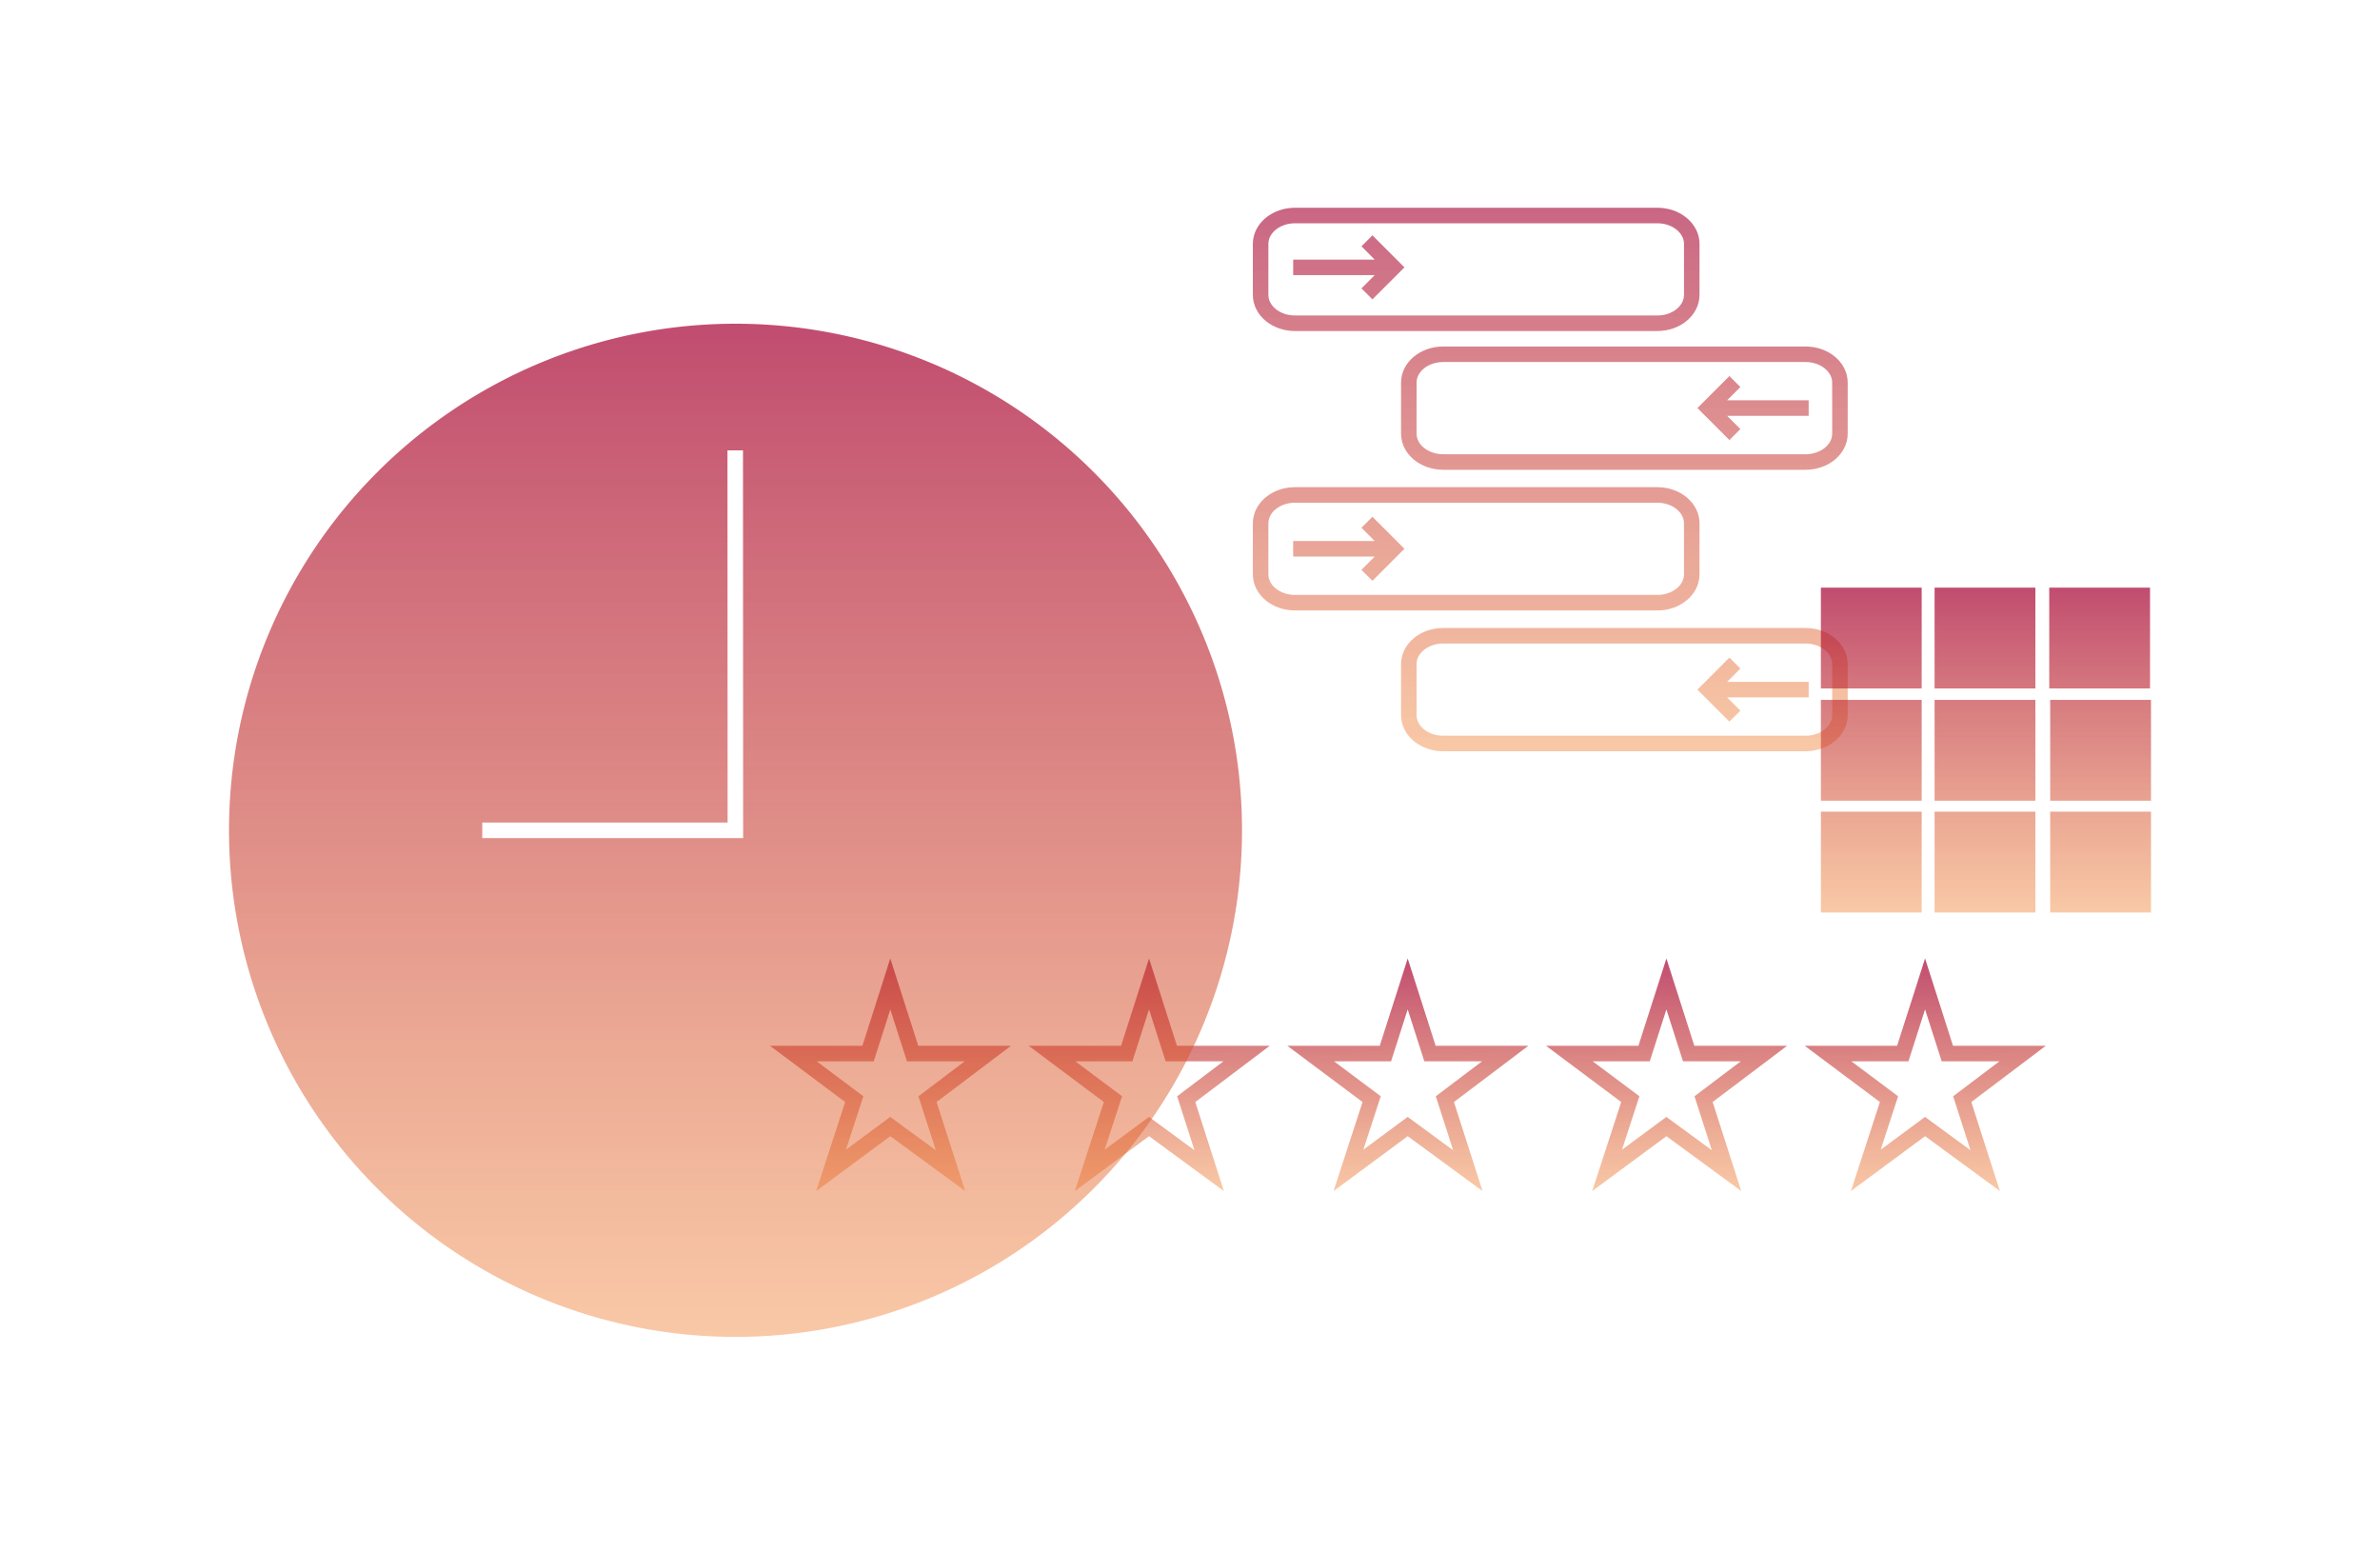
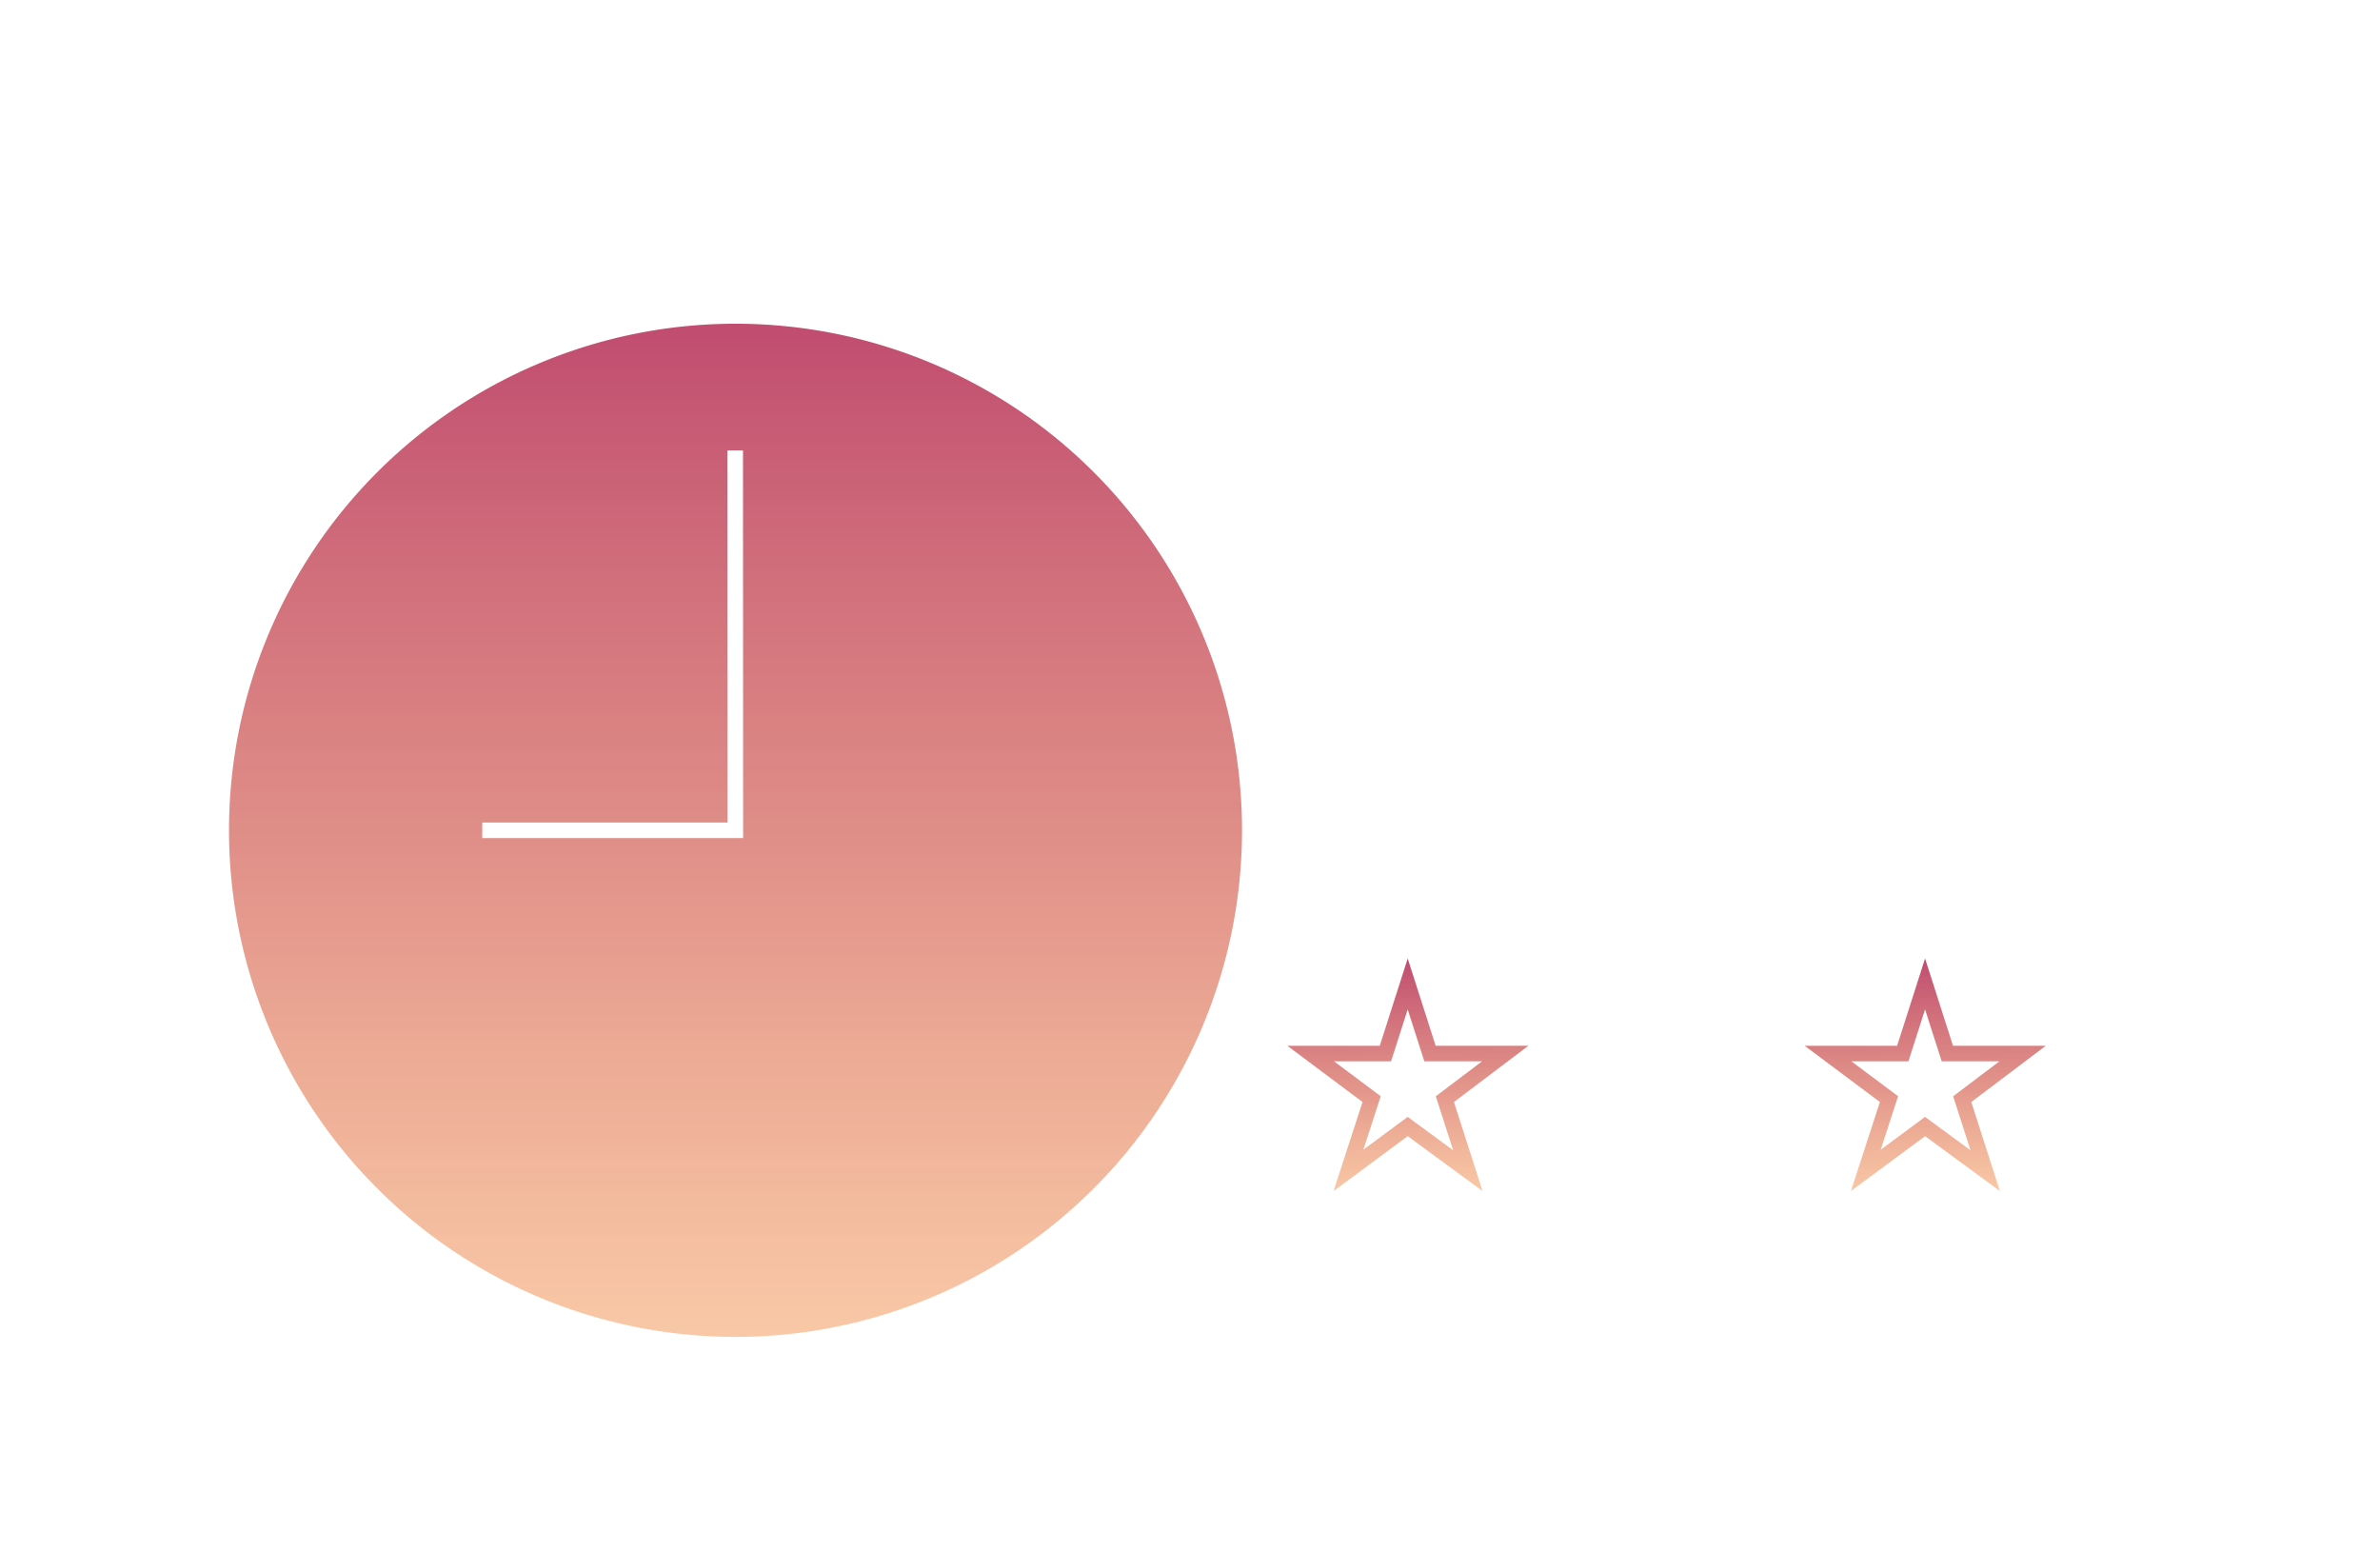
<svg xmlns="http://www.w3.org/2000/svg" xmlns:xlink="http://www.w3.org/1999/xlink" id="Layer_1" data-name="Layer 1" width="460" height="300" viewBox="0 0 460 300">
  <defs>
    <style>.cls-1{fill:url(#linear-gradient);}.cls-2{fill:url(#linear-gradient-2);}.cls-3{fill:url(#linear-gradient-3);}.cls-4{fill:url(#linear-gradient-4);}.cls-5{fill:url(#linear-gradient-5);}.cls-6{fill:none;stroke-miterlimit:10;stroke-width:3px;stroke:url(#linear-gradient-6);}.cls-7{fill:url(#linear-gradient-7);}.cls-8{fill:url(#linear-gradient-8);}</style>
    <linearGradient id="linear-gradient" x1="172.61" y1="230.411" x2="171.821" y2="185.231" gradientUnits="userSpaceOnUse">
      <stop offset="0" stop-color="#ef7622" stop-opacity="0.4" />
      <stop offset="0.446" stop-color="#cb3d2a" stop-opacity="0.545" />
      <stop offset="1" stop-color="#a50032" stop-opacity="0.7" />
    </linearGradient>
    <linearGradient id="linear-gradient-2" x1="222.611" y1="230.411" x2="221.823" y2="185.231" xlink:href="#linear-gradient" />
    <linearGradient id="linear-gradient-3" x1="272.602" y1="230.411" x2="271.814" y2="185.231" xlink:href="#linear-gradient" />
    <linearGradient id="linear-gradient-4" x1="322.601" y1="230.411" x2="321.813" y2="185.231" xlink:href="#linear-gradient" />
    <linearGradient id="linear-gradient-5" x1="372.597" y1="230.411" x2="371.809" y2="185.231" xlink:href="#linear-gradient" />
    <linearGradient id="linear-gradient-6" x1="299.634" y1="145.177" x2="299.634" y2="40.148" gradientUnits="userSpaceOnUse">
      <stop offset="0" stop-color="#ef7622" stop-opacity="0.4" />
      <stop offset="0.446" stop-color="#cb3d2a" stop-opacity="0.497" />
      <stop offset="1" stop-color="#a50032" stop-opacity="0.6" />
    </linearGradient>
    <linearGradient id="linear-gradient-7" x1="142.158" y1="258.352" x2="142.158" y2="62.559" gradientUnits="userSpaceOnUse">
      <stop offset="0" stop-color="#ef7622" stop-opacity="0.4" />
      <stop offset="0.498" stop-color="#c7362b" stop-opacity="0.563" />
      <stop offset="0.999" stop-color="#a50032" stop-opacity="0.7" />
    </linearGradient>
    <linearGradient id="linear-gradient-8" x1="383.838" y1="176.338" x2="383.838" y2="113.56" xlink:href="#linear-gradient-7" />
  </defs>
  <title>Benefit_2</title>
-   <path class="cls-1" d="M172.077,195.07l2.546,7.942.668,2.084H186.46l-7.248,5.474-1.7,1.284.652,2.029,2.703,8.405-7.024-5.142-1.782-1.305-1.775,1.314-6.778,5.019,2.695-8.281.665-2.044-1.721-1.287-7.307-5.465h11.035l.667-2.087,2.535-7.938m-.006-9.844L166.684,202.096H148.82l14.53,10.868L157.752,230.168l14.32-10.602L186.554,230.168l-5.534-17.204L195.41,202.096h-17.93l-5.409-16.869Z" />
-   <path class="cls-2" d="M222.08,195.066l2.542,7.944.667,2.086h11.174l-7.249,5.473-1.7,1.284.651,2.028,2.698,8.402-7.008-5.136-1.781-1.306-1.776,1.313-6.797,5.026,2.701-8.286.666-2.044-1.722-1.288-7.307-5.465H218.867l.668-2.085,2.545-7.945m.002-9.839L216.678,202.096H198.82l14.53,10.868L207.742,230.168,222.082,219.566,236.547,230.168l-5.525-17.204L245.415,202.096H227.479L222.082,185.227Z" />
  <path class="cls-3" d="M272.078,195.065l2.544,7.946.668,2.085h11.164l-7.246,5.474-1.699,1.283.651,2.027,2.697,8.401-7.005-5.136L272.07,215.84l-1.776,1.314-6.789,5.023,2.697-8.285.665-2.044-1.722-1.287-7.309-5.465h11.03l.668-2.085,2.544-7.946m0-9.838L266.677,202.096H248.815l14.534,10.868L257.748,230.168l14.33-10.602L286.539,230.168l-5.523-17.204,14.386-10.868H277.479l-5.401-16.869Z" />
-   <path class="cls-4" d="M322.076,195.065l2.54,7.944.667,2.086H336.455l-7.249,5.473-1.7,1.284.652,2.029,2.7,8.398-7.004-5.134-1.781-1.306L320.296,217.154l-6.801,5.028,2.7-8.289.666-2.044-1.722-1.287-7.309-5.465h11.03l.668-2.084,2.548-7.947m.004-9.839L316.671,202.096H298.807l14.536,10.868L307.739,230.168l14.341-10.602L336.544,230.168l-5.53-17.204,14.394-10.868H327.473l-5.394-16.869Z" />
  <path class="cls-5" d="M372.071,195.065l2.543,7.945.668,2.085h11.167l-7.249,5.473-1.7,1.284.652,2.028,2.699,8.4-7.005-5.135-1.782-1.306-1.776,1.314-6.792,5.024,2.698-8.285.666-2.044-1.722-1.287-7.31-5.465h11.031l.668-2.085,2.544-7.946m0-9.839-5.402,16.869H348.805L363.342,212.964,357.739,230.168l14.333-10.602L386.536,230.168l-5.528-17.204L395.401,202.096H377.472l-5.4-16.869Z" />
-   <path class="cls-6" d="M326.976,56.99c0,3.028-2.977,5.48-6.645,5.48H250.293c-3.668,0-6.645-2.451-6.645-5.48V47.132c0-3.03,2.977-5.484,6.645-5.484h70.039c3.668,0,6.645,2.454,6.645,5.484Zm28.643,16.954c0-3.03-2.977-5.482-6.645-5.482H278.936c-3.668,0-6.645,2.451-6.645,5.482v9.859c0,3.028,2.977,5.48,6.645,5.48h70.039c3.668,0,6.645-2.451,6.645-5.48ZM326.976,101.128c0-3.028-2.977-5.48-6.645-5.48H250.293c-3.668,0-6.645,2.451-6.645,5.48v9.861c0,3.028,2.977,5.48,6.645,5.48h70.039c3.668,0,6.645-2.451,6.645-5.48Zm28.643,27.209c0-3.028-2.977-5.48-6.645-5.48H278.936c-3.668,0-6.645,2.451-6.645,5.48v9.862c0,3.028,2.977,5.478,6.645,5.478h70.039c3.668,0,6.645-2.449,6.645-5.478ZM264.2,56.791l5.125-5.125-5.125-5.125m-14.259,5.125H269.325m-5.125,59.511,5.125-5.125-5.125-5.125m-14.259,5.125H269.325M335.318,128.14l-5.125,5.125,5.125,5.125m14.259-5.125h-19.384m5.125-59.533-5.125,5.125,5.125,5.125m14.259-5.125h-19.384" />
  <path class="cls-7" d="M142.158,62.559a97.896,97.896,0,1,0,97.896,97.896A97.897,97.897,0,0,0,142.158,62.559Zm-48.949,99.394v-3h47.421l-.026-71.919,3-.002.028,74.921Z" />
-   <path class="cls-8" d="M351.937,113.56v19.482h19.482v-19.482Zm21.975,0v19.482h19.482v-19.482Zm22.16,0v19.482H415.554v-19.482Zm-44.135,21.69v19.482h19.482v-19.482Zm21.975,0v19.482h19.482v-19.482Zm22.344,0v19.482h19.482v-19.482Zm-44.319,21.606v19.482h19.482v-19.482Zm21.975,0v19.482h19.482v-19.482Zm22.344,0v19.482h19.482v-19.482Z" />
</svg>